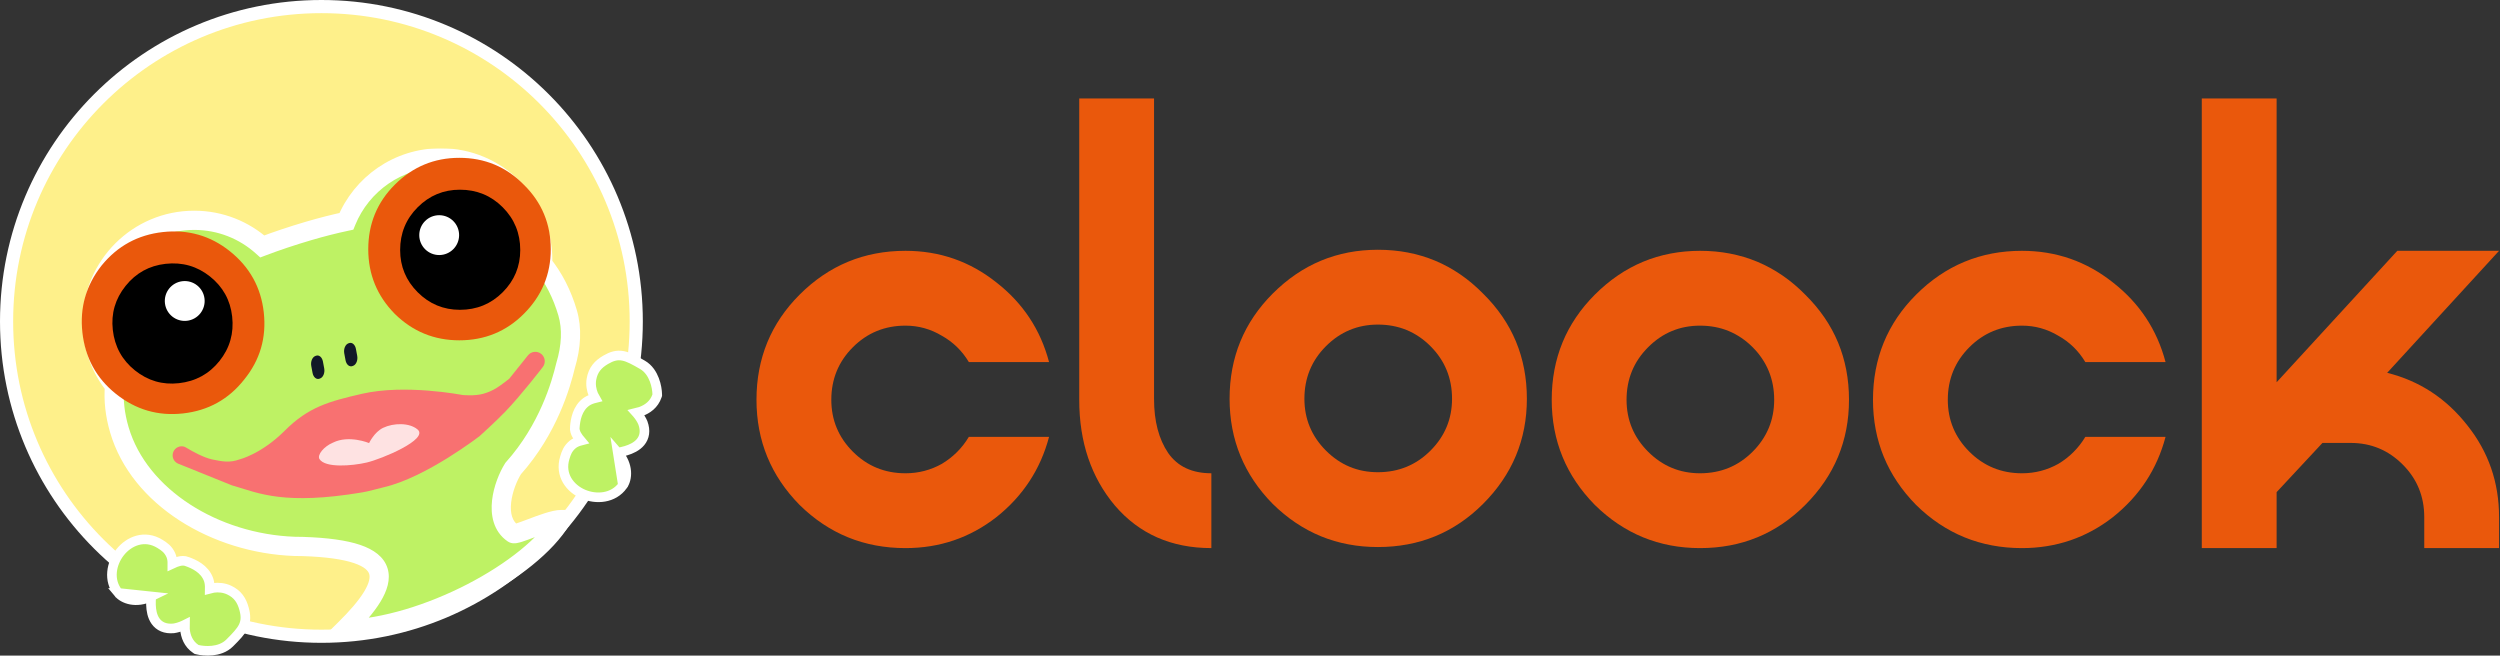
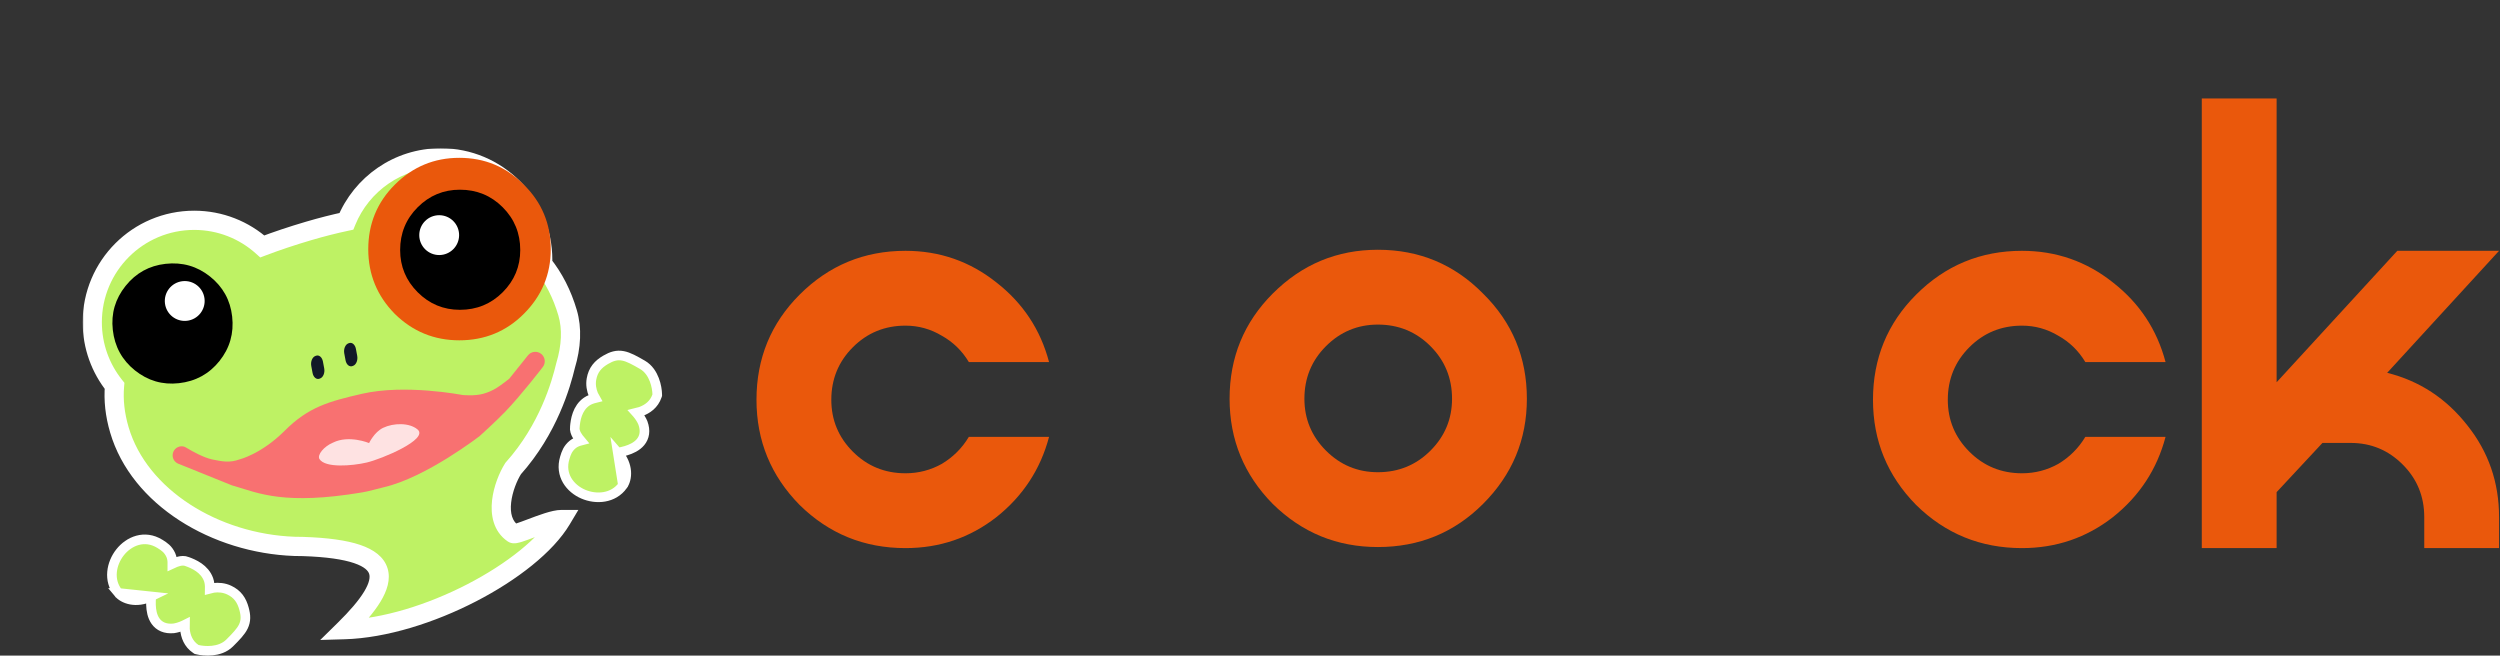
<svg xmlns="http://www.w3.org/2000/svg" width="1041" height="273" viewBox="0 0 1041 273" fill="none">
  <rect x="0" y="0" width="1041" height="273" fill="#333333" stroke="none" />
-   <circle cx="133.836" cy="133.836" r="131.097" fill="#FEF08A" stroke="white" stroke-width="5.477" />
  <mask id="path-2-outside-1_125_329" maskUnits="userSpaceOnUse" x="34.418" y="61.72" width="208" height="205" fill="black">
    <rect fill="white" x="34.418" y="61.72" width="208" height="205" />
    <path fill-rule="evenodd" clip-rule="evenodd" d="M225.957 109.923C225.981 109.339 225.993 108.753 225.993 108.164C225.993 84.723 206.99 65.72 183.549 65.72C165.77 65.72 150.543 76.652 144.225 92.161C139.164 93.237 133.903 94.574 128.44 96.183C121.623 98.192 115.217 100.335 109.23 102.606C101.713 95.847 91.768 91.734 80.862 91.734C57.421 91.734 38.418 110.737 38.418 134.178C38.418 144.195 41.888 153.401 47.691 160.661C47.179 166.546 47.844 172.672 49.714 179.018C58.008 207.166 89.693 226.326 122.622 227.507C123.81 227.55 125.001 227.569 126.192 227.565C166.295 228.865 163.957 241.999 143.42 262.194C176.964 261.168 221.12 237.55 233.784 216.328C230.805 216.328 225.52 218.327 221.099 220C217.394 221.402 214.295 222.574 213.671 222.147C204.959 216.179 209.563 201.609 213.671 195.106C228.389 178.676 233.686 159.85 235.479 152.319C237.908 144.297 238.257 136.732 236.348 130.254C234.067 122.513 230.603 115.687 225.957 109.923Z" />
  </mask>
  <path fill-rule="evenodd" clip-rule="evenodd" d="M225.957 109.923C225.981 109.339 225.993 108.753 225.993 108.164C225.993 84.723 206.99 65.72 183.549 65.72C165.77 65.72 150.543 76.652 144.225 92.161C139.164 93.237 133.903 94.574 128.44 96.183C121.623 98.192 115.217 100.335 109.23 102.606C101.713 95.847 91.768 91.734 80.862 91.734C57.421 91.734 38.418 110.737 38.418 134.178C38.418 144.195 41.888 153.401 47.691 160.661C47.179 166.546 47.844 172.672 49.714 179.018C58.008 207.166 89.693 226.326 122.622 227.507C123.81 227.55 125.001 227.569 126.192 227.565C166.295 228.865 163.957 241.999 143.42 262.194C176.964 261.168 221.12 237.55 233.784 216.328C230.805 216.328 225.52 218.327 221.099 220C217.394 221.402 214.295 222.574 213.671 222.147C204.959 216.179 209.563 201.609 213.671 195.106C228.389 178.676 233.686 159.85 235.479 152.319C237.908 144.297 238.257 136.732 236.348 130.254C234.067 122.513 230.603 115.687 225.957 109.923Z" fill="#BEF264" />
  <path d="M225.957 109.923L221.961 109.76L221.9 111.262L222.843 112.432L225.957 109.923ZM144.225 92.161L145.057 96.074L147.13 95.633L147.93 93.67L144.225 92.161ZM128.44 96.183L127.31 92.346L128.44 96.183ZM109.23 102.606L106.556 105.581L108.369 107.211L110.649 106.346L109.23 102.606ZM47.691 160.661L51.676 161.007L51.815 159.413L50.816 158.163L47.691 160.661ZM49.714 179.018L45.877 180.149H45.877L49.714 179.018ZM122.622 227.507L122.765 223.51H122.765L122.622 227.507ZM126.192 227.565L126.322 223.567L126.249 223.564L126.176 223.565L126.192 227.565ZM143.42 262.194L140.615 259.342L133.331 266.505L143.542 266.193L143.42 262.194ZM233.784 216.328L237.219 218.377L240.83 212.328H233.784V216.328ZM221.099 220L219.684 216.259V216.259L221.099 220ZM213.671 222.147L215.931 218.847L215.931 218.846L213.671 222.147ZM213.671 195.106L210.691 192.437L210.468 192.686L210.289 192.97L213.671 195.106ZM235.479 152.319L231.65 151.16L231.615 151.276L231.587 151.393L235.479 152.319ZM236.348 130.254L232.511 131.384L236.348 130.254ZM229.954 110.085C229.98 109.448 229.993 108.807 229.993 108.164H221.993C221.993 108.699 221.982 109.231 221.961 109.76L229.954 110.085ZM229.993 108.164C229.993 82.513 209.2 61.72 183.549 61.72V69.72C204.781 69.72 221.993 86.932 221.993 108.164H229.993ZM183.549 61.72C164.088 61.72 147.431 73.689 140.521 90.652L147.93 93.67C153.655 79.615 167.451 69.72 183.549 69.72V61.72ZM129.571 100.02C134.942 98.438 140.104 97.126 145.057 96.074L143.394 88.249C138.225 89.347 132.864 90.71 127.31 92.346L129.571 100.02ZM110.649 106.346C116.532 104.114 122.841 102.003 129.571 100.02L127.31 92.346C120.405 94.381 113.902 96.556 107.812 98.866L110.649 106.346ZM111.905 99.632C103.681 92.238 92.793 87.734 80.862 87.734V95.734C90.742 95.734 99.744 99.456 106.556 105.581L111.905 99.632ZM80.862 87.734C55.212 87.734 34.418 108.528 34.418 134.178H42.418C42.418 112.946 59.63 95.734 80.862 95.734V87.734ZM34.418 134.178C34.418 145.135 38.217 155.215 44.567 163.158L50.816 158.163C45.559 151.587 42.418 143.255 42.418 134.178H34.418ZM53.551 177.887C51.807 171.97 51.212 166.346 51.676 161.007L43.706 160.314C43.147 166.746 43.88 173.374 45.877 180.149L53.551 177.887ZM122.765 223.51C90.958 222.369 61.209 203.876 53.551 177.887L45.877 180.149C54.807 210.456 88.427 230.283 122.478 231.505L122.765 223.51ZM126.176 223.565C125.039 223.569 123.901 223.551 122.765 223.51L122.478 231.505C123.72 231.549 124.963 231.569 126.207 231.565L126.176 223.565ZM146.224 265.047C151.441 259.917 155.715 255.035 158.452 250.52C161.122 246.117 162.815 241.257 161.365 236.604C159.872 231.817 155.563 228.792 149.975 226.896C144.324 224.98 136.492 223.897 126.322 223.567L126.062 231.562C135.943 231.883 142.857 232.93 147.405 234.472C152.016 236.036 153.358 237.801 153.727 238.985C154.138 240.302 153.903 242.594 151.611 246.373C149.387 250.041 145.667 254.375 140.615 259.342L146.224 265.047ZM230.35 214.278C224.583 223.94 211.163 234.723 194.596 243.28C178.128 251.787 159.295 257.707 143.297 258.196L143.542 266.193C161.088 265.656 181.106 259.253 198.268 250.388C215.331 241.574 230.321 229.937 237.219 218.377L230.35 214.278ZM222.515 223.741C224.748 222.896 227.066 222.02 229.186 221.351C231.419 220.646 232.967 220.328 233.784 220.328V212.328C231.623 212.328 229.038 213.009 226.778 213.722C224.406 214.471 221.871 215.431 219.684 216.259L222.515 223.741ZM211.41 225.447C212.404 226.127 213.416 226.214 213.856 226.231C214.384 226.253 214.866 226.194 215.222 226.136C215.943 226.017 216.719 225.799 217.432 225.574C218.88 225.118 220.702 224.427 222.515 223.741L219.684 216.259C217.79 216.975 216.211 217.571 215.027 217.944C214.424 218.135 214.077 218.217 213.925 218.242C213.845 218.255 213.954 218.229 214.179 218.238C214.315 218.243 215.094 218.273 215.931 218.847L211.41 225.447ZM210.289 192.97C207.959 196.659 205.539 202.5 204.888 208.387C204.243 214.214 205.268 221.239 211.41 225.447L215.931 218.846C213.362 217.086 212.333 213.843 212.839 209.267C213.339 204.751 215.275 200.056 217.053 197.242L210.289 192.97ZM231.587 151.393C229.851 158.686 224.751 176.743 210.691 192.437L216.65 197.775C232.028 180.609 237.521 161.013 239.37 153.246L231.587 151.393ZM232.511 131.384C234.144 136.928 233.918 143.672 231.65 151.16L239.307 153.478C241.898 144.921 242.369 136.536 240.184 129.123L232.511 131.384ZM222.843 112.432C227.124 117.745 230.361 124.089 232.511 131.384L240.184 129.123C237.772 120.937 234.081 113.63 229.072 107.413L222.843 112.432Z" fill="white" mask="url(#path-2-outside-1_125_329)" />
  <path d="M131.57 148.136L131.285 148.246C130.023 148.732 129.274 150.596 129.612 152.409L130.148 155.282C130.486 157.095 131.783 158.17 133.045 157.685L133.331 157.575C134.592 157.089 135.341 155.225 135.003 153.412L134.467 150.54C134.129 148.726 132.832 147.651 131.57 148.136Z" fill="#111827" />
  <path d="M145.308 142.88L145.022 142.99C143.76 143.475 143.012 145.339 143.35 147.152L143.885 150.025C144.224 151.838 145.52 152.914 146.782 152.428L147.068 152.318C148.33 151.832 149.078 149.969 148.74 148.155L148.205 145.283C147.867 143.47 146.57 142.394 145.308 142.88Z" fill="#111827" />
  <path d="M164.374 130.68C157.022 123.213 153.346 114.253 153.346 103.8C153.346 93.232 157.022 84.272 164.374 76.92C171.841 69.453 180.801 65.72 191.255 65.72C201.823 65.72 210.782 69.453 218.134 76.92C225.601 84.272 229.335 93.232 229.335 103.8C229.335 114.253 225.601 123.213 218.134 130.68C210.782 138.032 201.823 141.708 191.255 141.708C180.801 141.708 171.841 138.032 164.374 130.68Z" fill="#EA580C" />
  <path d="M191.51 129.004C184.659 129.004 178.798 126.568 173.926 121.696C169.055 116.824 166.619 110.963 166.619 104.112C166.619 97.109 169.055 91.172 173.926 86.3C178.798 81.428 184.659 78.992 191.51 78.992C198.513 78.992 204.451 81.428 209.323 86.3C214.194 91.172 216.63 97.109 216.63 104.112C216.63 110.963 214.194 116.824 209.323 121.696C204.451 126.568 198.513 129.004 191.51 129.004Z" fill="black" />
  <circle cx="182.878" cy="97.906" r="8.295" fill="white" />
-   <path d="M42.302 110.565C48.909 102.432 57.407 97.787 67.797 96.631C78.3 95.462 87.612 98.124 95.732 104.618C103.979 111.212 108.68 119.704 109.837 130.094C111.006 140.598 108.287 149.915 101.679 158.048C95.198 166.282 86.706 170.984 76.203 172.153C65.814 173.31 56.496 170.59 48.249 163.995C40.129 157.501 35.484 149.004 34.315 138.5C33.159 128.11 35.821 118.799 42.302 110.565Z" fill="#EA580C" />
  <path d="M46.969 137.349C46.212 130.54 47.984 124.445 52.287 119.065C56.59 113.684 62.146 110.614 68.955 109.857C75.915 109.082 82.085 110.846 87.466 115.149C92.847 119.452 95.916 125.008 96.674 131.816C97.449 138.777 95.685 144.947 91.382 150.328C87.079 155.709 81.447 158.786 74.487 159.561C67.678 160.319 61.584 158.546 56.203 154.244C50.822 149.941 47.744 144.309 46.969 137.349Z" fill="black" />
  <circle cx="76.922" cy="125.329" r="8.295" transform="rotate(83.649 76.922 125.329)" fill="white" />
  <path d="M74.078 193.026L95.643 201.726C96.679 202.201 97.752 202.441 97.752 202.441C107.588 205.347 118.494 210.467 150.813 205.032C153.941 204.506 157.062 203.522 159.765 202.901C177.474 198.83 199.781 181.531 199.781 181.531C199.781 181.531 206.363 175.588 210.31 171.507C216.916 164.677 225.976 152.89 225.976 152.89C227.334 151.196 227.061 148.722 225.366 147.364C223.672 146.006 221.197 146.279 219.84 147.974L212.059 157.686C212.059 157.686 208.834 160.289 206.744 161.561C204.87 162.702 203.373 163.343 201.267 163.957C197.669 165.007 192.511 164.469 192.511 164.469C192.511 164.469 168.749 159.834 150.813 163.957C136.989 167.135 128.437 169.467 118.576 179.331C108.716 189.195 99.606 191.333 99.606 191.333C95.753 192.739 92.719 192.214 88.454 191.333C84.769 190.571 80 187.866 78.077 186.71C77.499 186.364 76.916 185.994 76.252 185.886C74.62 185.62 72.947 186.458 72.225 188.034C71.358 189.924 72.188 192.159 74.078 193.026Z" fill="#F87171" />
  <path d="M152.664 192.606C146.571 194.02 135.433 194.93 133.037 191.165C131.956 189.467 134.865 185.885 138.63 184.319C145.305 180.985 153.688 184.495 153.688 184.495C153.688 184.495 155.836 179.93 159.51 178.157C163.819 176.076 170.49 175.931 173.886 178.842C178.678 182.949 158.757 191.193 152.664 192.606Z" fill="#FEE2E2" />
  <path d="M62.981 248.35C62.887 249.429 62.825 250.644 62.867 251.878C62.941 254.067 63.343 256.64 64.757 258.635C66.298 260.81 68.797 261.967 72.224 261.656L72.266 261.652L72.307 261.646C73.37 261.505 74.993 261.085 76.662 260.288C76.764 260.239 76.867 260.188 76.971 260.136C76.952 260.74 76.964 261.357 77.015 261.977C77.258 264.896 78.406 268.135 81.544 270.228L81.831 270.419L82.165 270.503C83.607 270.866 85.91 271.157 88.335 270.905C90.749 270.655 93.531 269.84 95.622 267.749C98.286 265.084 100.284 263.025 101.32 260.9C102.474 258.535 102.38 256.274 101.613 253.482C101.144 251.776 100.503 250.231 99.484 248.894C98.452 247.539 97.112 246.503 95.401 245.698C93.279 244.701 90.934 244.513 88.888 244.798C88.367 244.871 87.848 244.977 87.342 245.116C87.365 243.925 87.272 242.544 86.849 241.359C85.206 236.757 80.536 234.77 77.935 233.85C76.758 233.323 75.458 233.504 74.548 233.727C73.599 233.958 72.631 234.35 71.779 234.751C71.788 233.578 71.648 232.24 71.119 231.097C69.986 228.652 68.428 227.611 66.593 226.473C60.182 222.5 53.654 225.348 49.993 229.989C46.386 234.559 44.94 241.642 49.277 246.902L62.981 248.35ZM62.981 248.35C56.602 251.493 51.298 249.355 49.277 246.902C49.278 246.902 49.278 246.903 49.278 246.903L62.981 248.35Z" fill="#BEF264" stroke="white" stroke-width="4" />
  <path d="M257.239 188.47C258.305 188.281 259.495 188.026 260.677 187.667C262.771 187.029 265.153 185.974 266.714 184.093C268.416 182.04 268.887 179.328 267.699 176.098L267.685 176.059L267.669 176.02C267.256 175.03 266.431 173.571 265.229 172.165C265.155 172.079 265.08 171.993 265.002 171.906C265.591 171.768 266.183 171.597 266.77 171.387C269.526 170.397 272.358 168.449 273.567 164.876L273.677 164.55L273.672 164.206C273.65 162.719 273.334 160.419 272.463 158.141C271.597 155.875 270.09 153.399 267.529 151.921C264.265 150.036 261.759 148.639 259.439 148.188C256.855 147.686 254.695 148.362 252.197 149.826C250.671 150.72 249.345 151.739 248.317 153.069C247.275 154.417 246.621 155.979 246.287 157.841C245.872 160.149 246.298 162.463 247.103 164.364C247.308 164.849 247.545 165.323 247.81 165.776C246.653 166.061 245.344 166.509 244.309 167.224C240.288 170.003 239.578 175.028 239.363 177.778C239.158 179.051 239.67 180.26 240.12 181.081C240.59 181.938 241.218 182.772 241.826 183.491C240.691 183.786 239.435 184.267 238.468 185.074C236.399 186.802 235.797 188.576 235.173 190.643C232.994 197.864 237.435 203.432 242.865 205.767C248.213 208.068 255.429 207.632 259.387 202.082L257.239 188.47ZM257.239 188.47C261.926 193.817 261.233 199.495 259.387 202.081C259.387 202.081 259.388 202.081 259.388 202.08L257.239 188.47Z" fill="#BEF264" stroke="white" stroke-width="4" />
  <path d="M332.963 210.264C320.989 198.101 315 183.504 315 166.475C315 149.259 320.989 134.662 332.963 122.686C345.129 110.522 359.82 104.44 377.036 104.44C391.256 104.44 403.888 108.838 414.931 117.633C425.969 126.241 433.27 137.282 436.824 150.756H403.423C400.612 146.077 396.87 142.429 392.192 139.809C387.514 137.001 382.461 135.598 377.036 135.598C368.428 135.598 361.127 138.592 355.142 144.581C349.153 150.568 346.159 157.867 346.159 166.475C346.159 174.896 349.153 182.101 355.142 188.089C361.127 194.077 368.428 197.072 377.036 197.072C382.461 197.072 387.514 195.761 392.192 193.141C396.87 190.334 400.612 186.592 403.423 181.914H436.824C433.27 195.387 425.969 206.521 414.931 215.317C403.888 223.925 391.256 228.229 377.036 228.229C359.82 228.229 345.129 222.241 332.963 210.264Z" fill="#EA580C" />
-   <path d="M449.393 166.473V41H480.547V164.789C480.547 165.163 480.547 165.631 480.547 166.192C480.547 175.362 482.512 182.847 486.442 188.648C490.372 194.262 496.361 197.07 504.41 197.07V228.227C487.754 228.227 474.374 222.332 464.267 210.543C454.352 198.753 449.393 184.063 449.393 166.473Z" fill="#EA580C" />
  <path d="M552.138 187.648C558.127 193.637 565.334 196.631 573.754 196.631C582.361 196.631 589.657 193.637 595.647 187.648C601.636 181.66 604.63 174.456 604.63 166.035C604.63 157.426 601.636 150.128 595.647 144.14C589.657 138.152 582.361 135.158 573.754 135.158C565.334 135.158 558.127 138.152 552.138 144.14C546.149 150.128 543.154 157.426 543.154 166.035C543.154 174.456 546.149 181.66 552.138 187.648ZM529.963 209.824C517.989 197.66 512 183.064 512 166.035C512 148.818 517.989 134.222 529.963 122.245C542.129 110.082 556.722 104 573.754 104C590.969 104 605.566 110.082 617.54 122.245C629.706 134.222 635.789 148.818 635.789 166.035C635.789 183.064 629.706 197.66 617.54 209.824C605.566 221.8 590.969 227.788 573.754 227.788C556.722 227.788 542.129 221.8 529.963 209.824Z" fill="#EA580C" />
-   <path d="M686.282 188.089C692.262 194.077 699.474 197.072 707.893 197.072C716.501 197.072 723.802 194.077 729.786 188.089C735.775 182.101 738.77 174.896 738.77 166.475C738.77 157.867 735.775 150.568 729.786 144.581C723.802 138.592 716.501 135.598 707.893 135.598C699.474 135.598 692.262 138.592 686.282 144.581C680.289 150.568 677.298 157.867 677.298 166.475C677.298 174.896 680.289 182.101 686.282 188.089ZM664.098 210.264C652.124 198.101 646.135 183.504 646.135 166.475C646.135 149.259 652.124 134.662 664.098 122.686C676.264 110.522 690.866 104.44 707.893 104.44C725.109 104.44 739.71 110.522 751.684 122.686C763.85 134.662 769.924 149.259 769.924 166.475C769.924 183.504 763.85 198.101 751.684 210.264C739.71 222.241 725.109 228.229 707.893 228.229C690.866 228.229 676.264 222.241 664.098 210.264Z" fill="#EA580C" />
  <path d="M797.874 210.264C785.9 198.101 779.911 183.504 779.911 166.475C779.911 149.259 785.9 134.662 797.874 122.686C810.04 110.522 824.731 104.44 841.946 104.44C856.171 104.44 868.794 108.838 879.842 117.633C890.884 126.241 898.176 137.282 901.735 150.756H868.329C865.518 146.077 861.78 142.429 857.103 139.809C852.42 137.001 847.371 135.598 841.946 135.598C833.338 135.598 826.038 138.592 820.049 144.581C814.059 150.568 811.065 157.867 811.065 166.475C811.065 174.896 814.059 182.101 820.049 188.089C826.038 194.077 833.338 197.072 841.946 197.072C847.371 197.072 852.42 195.761 857.103 193.141C861.78 190.334 865.518 186.592 868.329 181.914H901.735C898.176 195.387 890.884 206.521 879.842 215.317C868.794 223.925 856.171 228.229 841.946 228.229C824.731 228.229 810.04 222.241 797.874 210.264Z" fill="#EA580C" />
  <path d="M916.823 41H947.982V159.175L998.232 104.438H1040.61L994.02 155.245C1007.49 158.613 1018.63 165.912 1027.42 177.14C1036.22 188.18 1040.61 200.906 1040.61 215.314V228.227H1009.46V215.314C1009.46 206.707 1006.47 199.408 1000.47 193.42C994.485 187.432 987.283 184.437 978.859 184.437H967.069L947.982 204.929V228.227H916.823V41Z" fill="#EA580C" />
</svg>